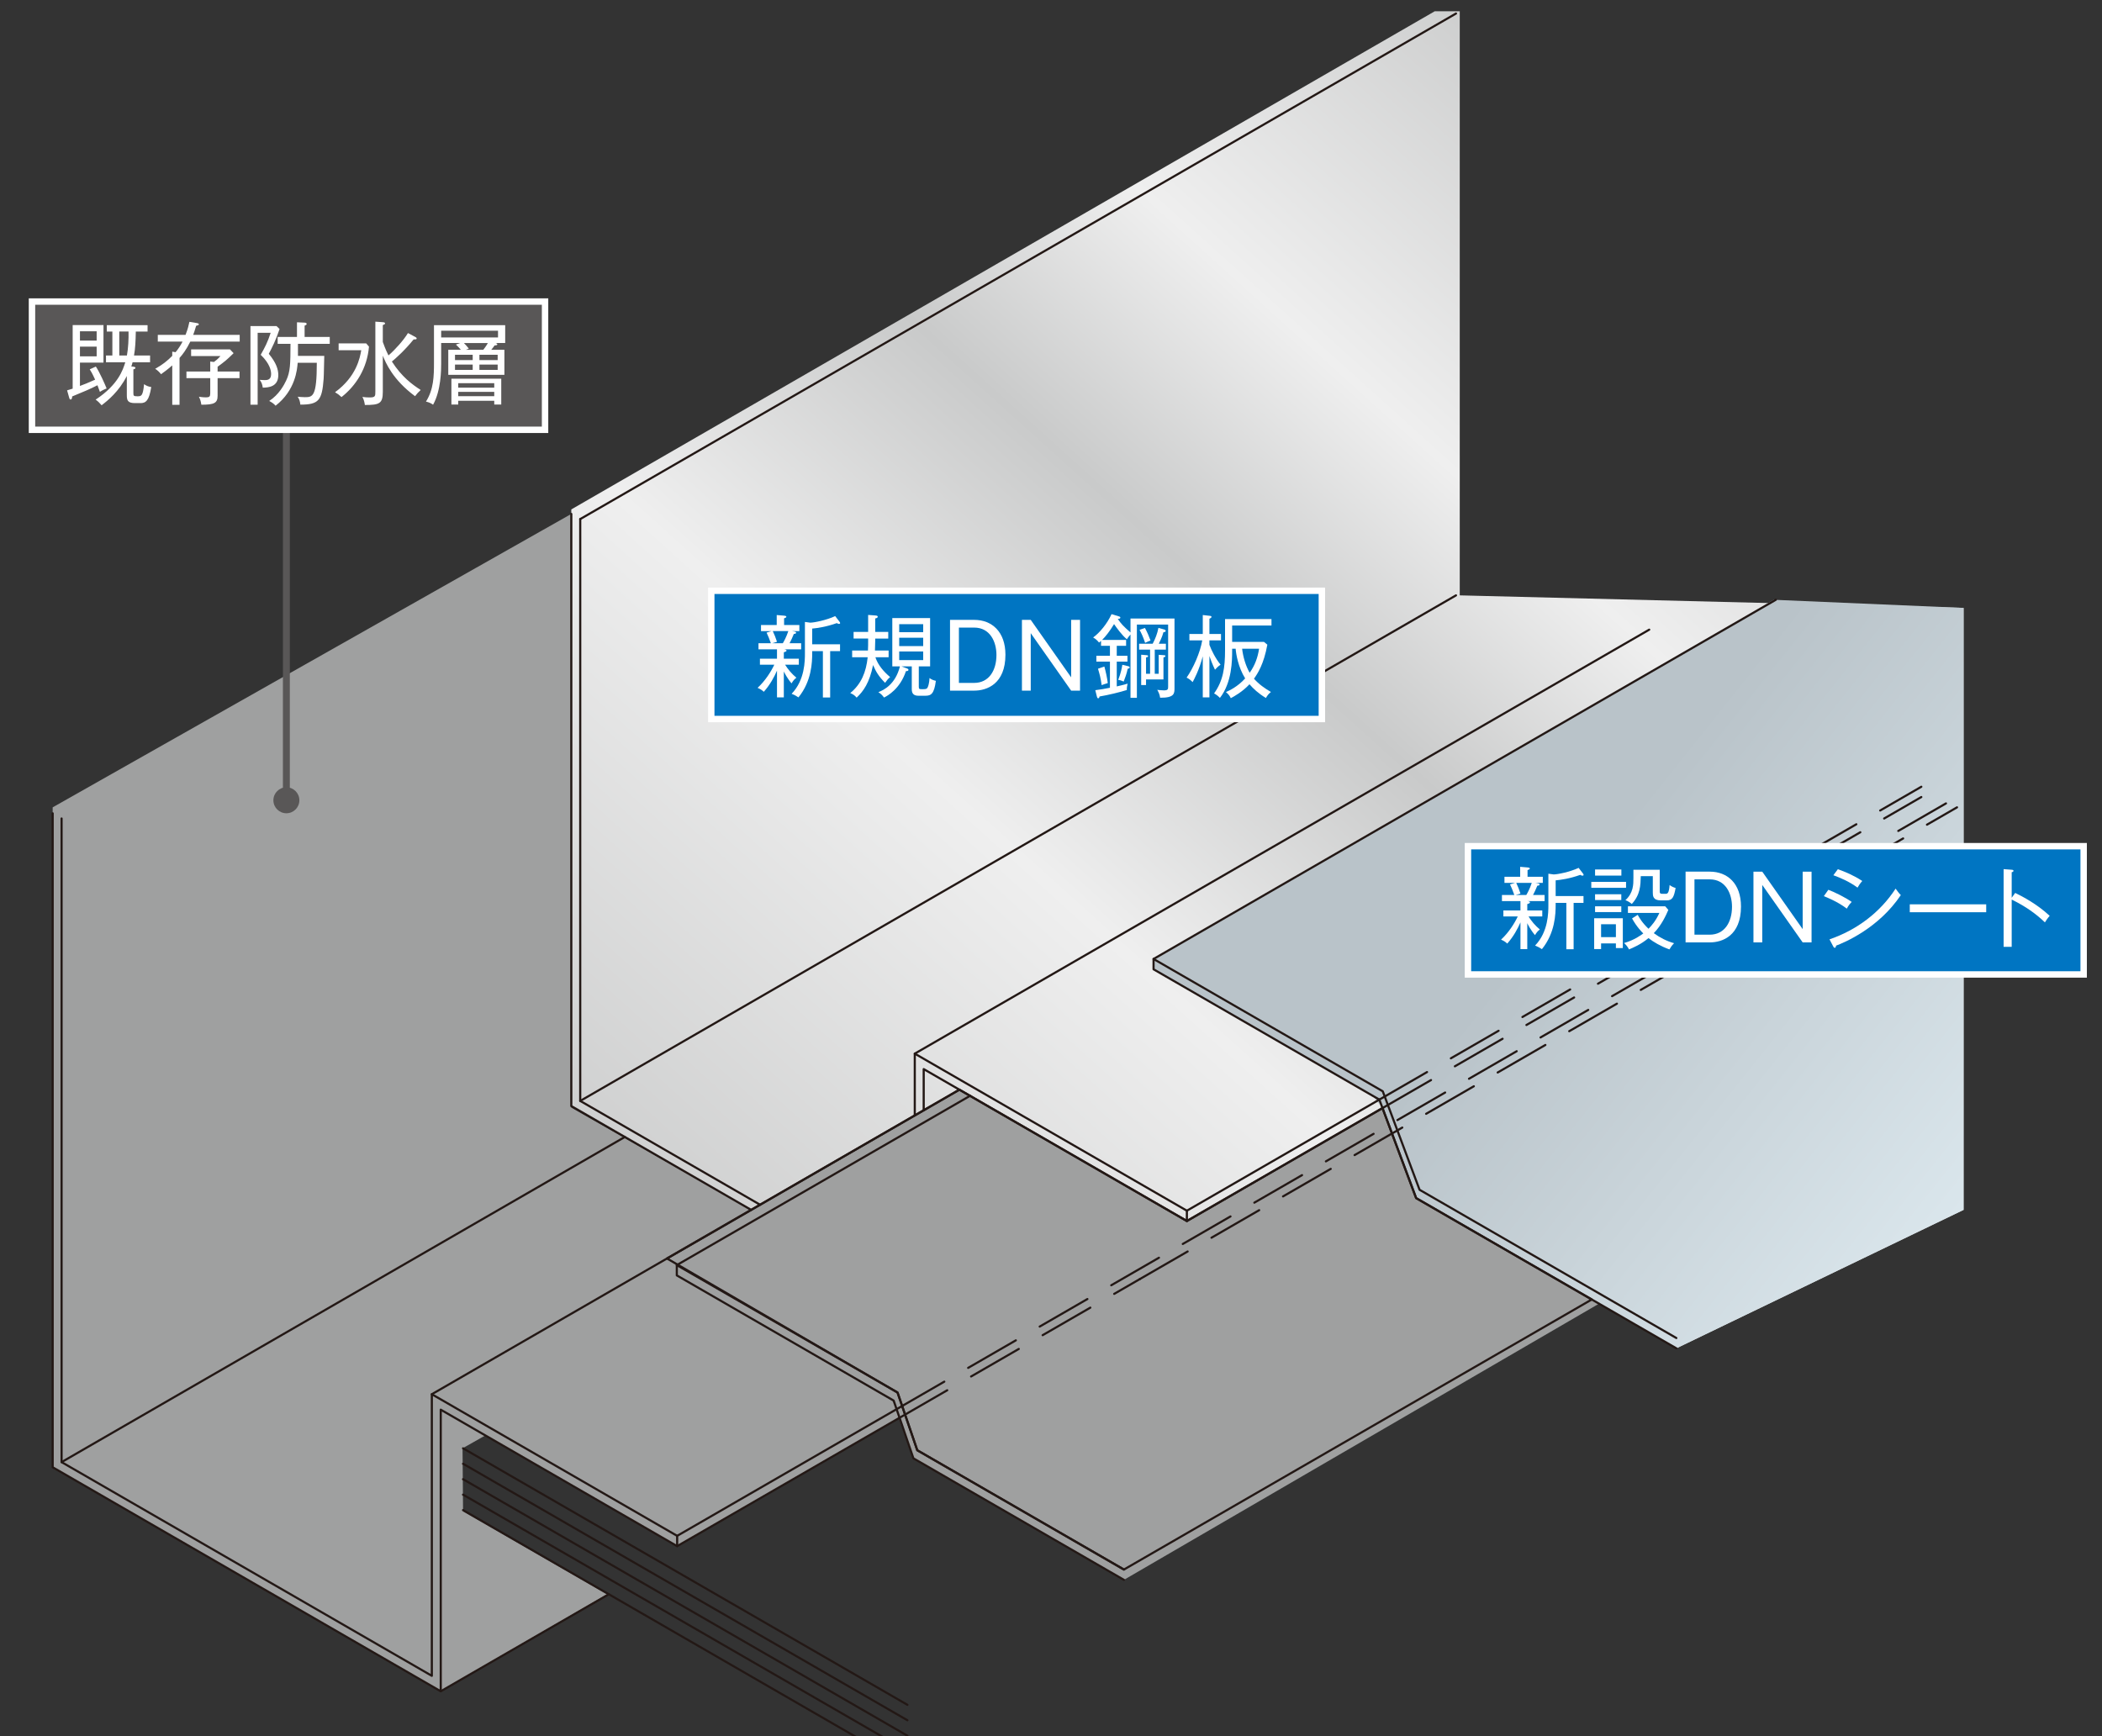
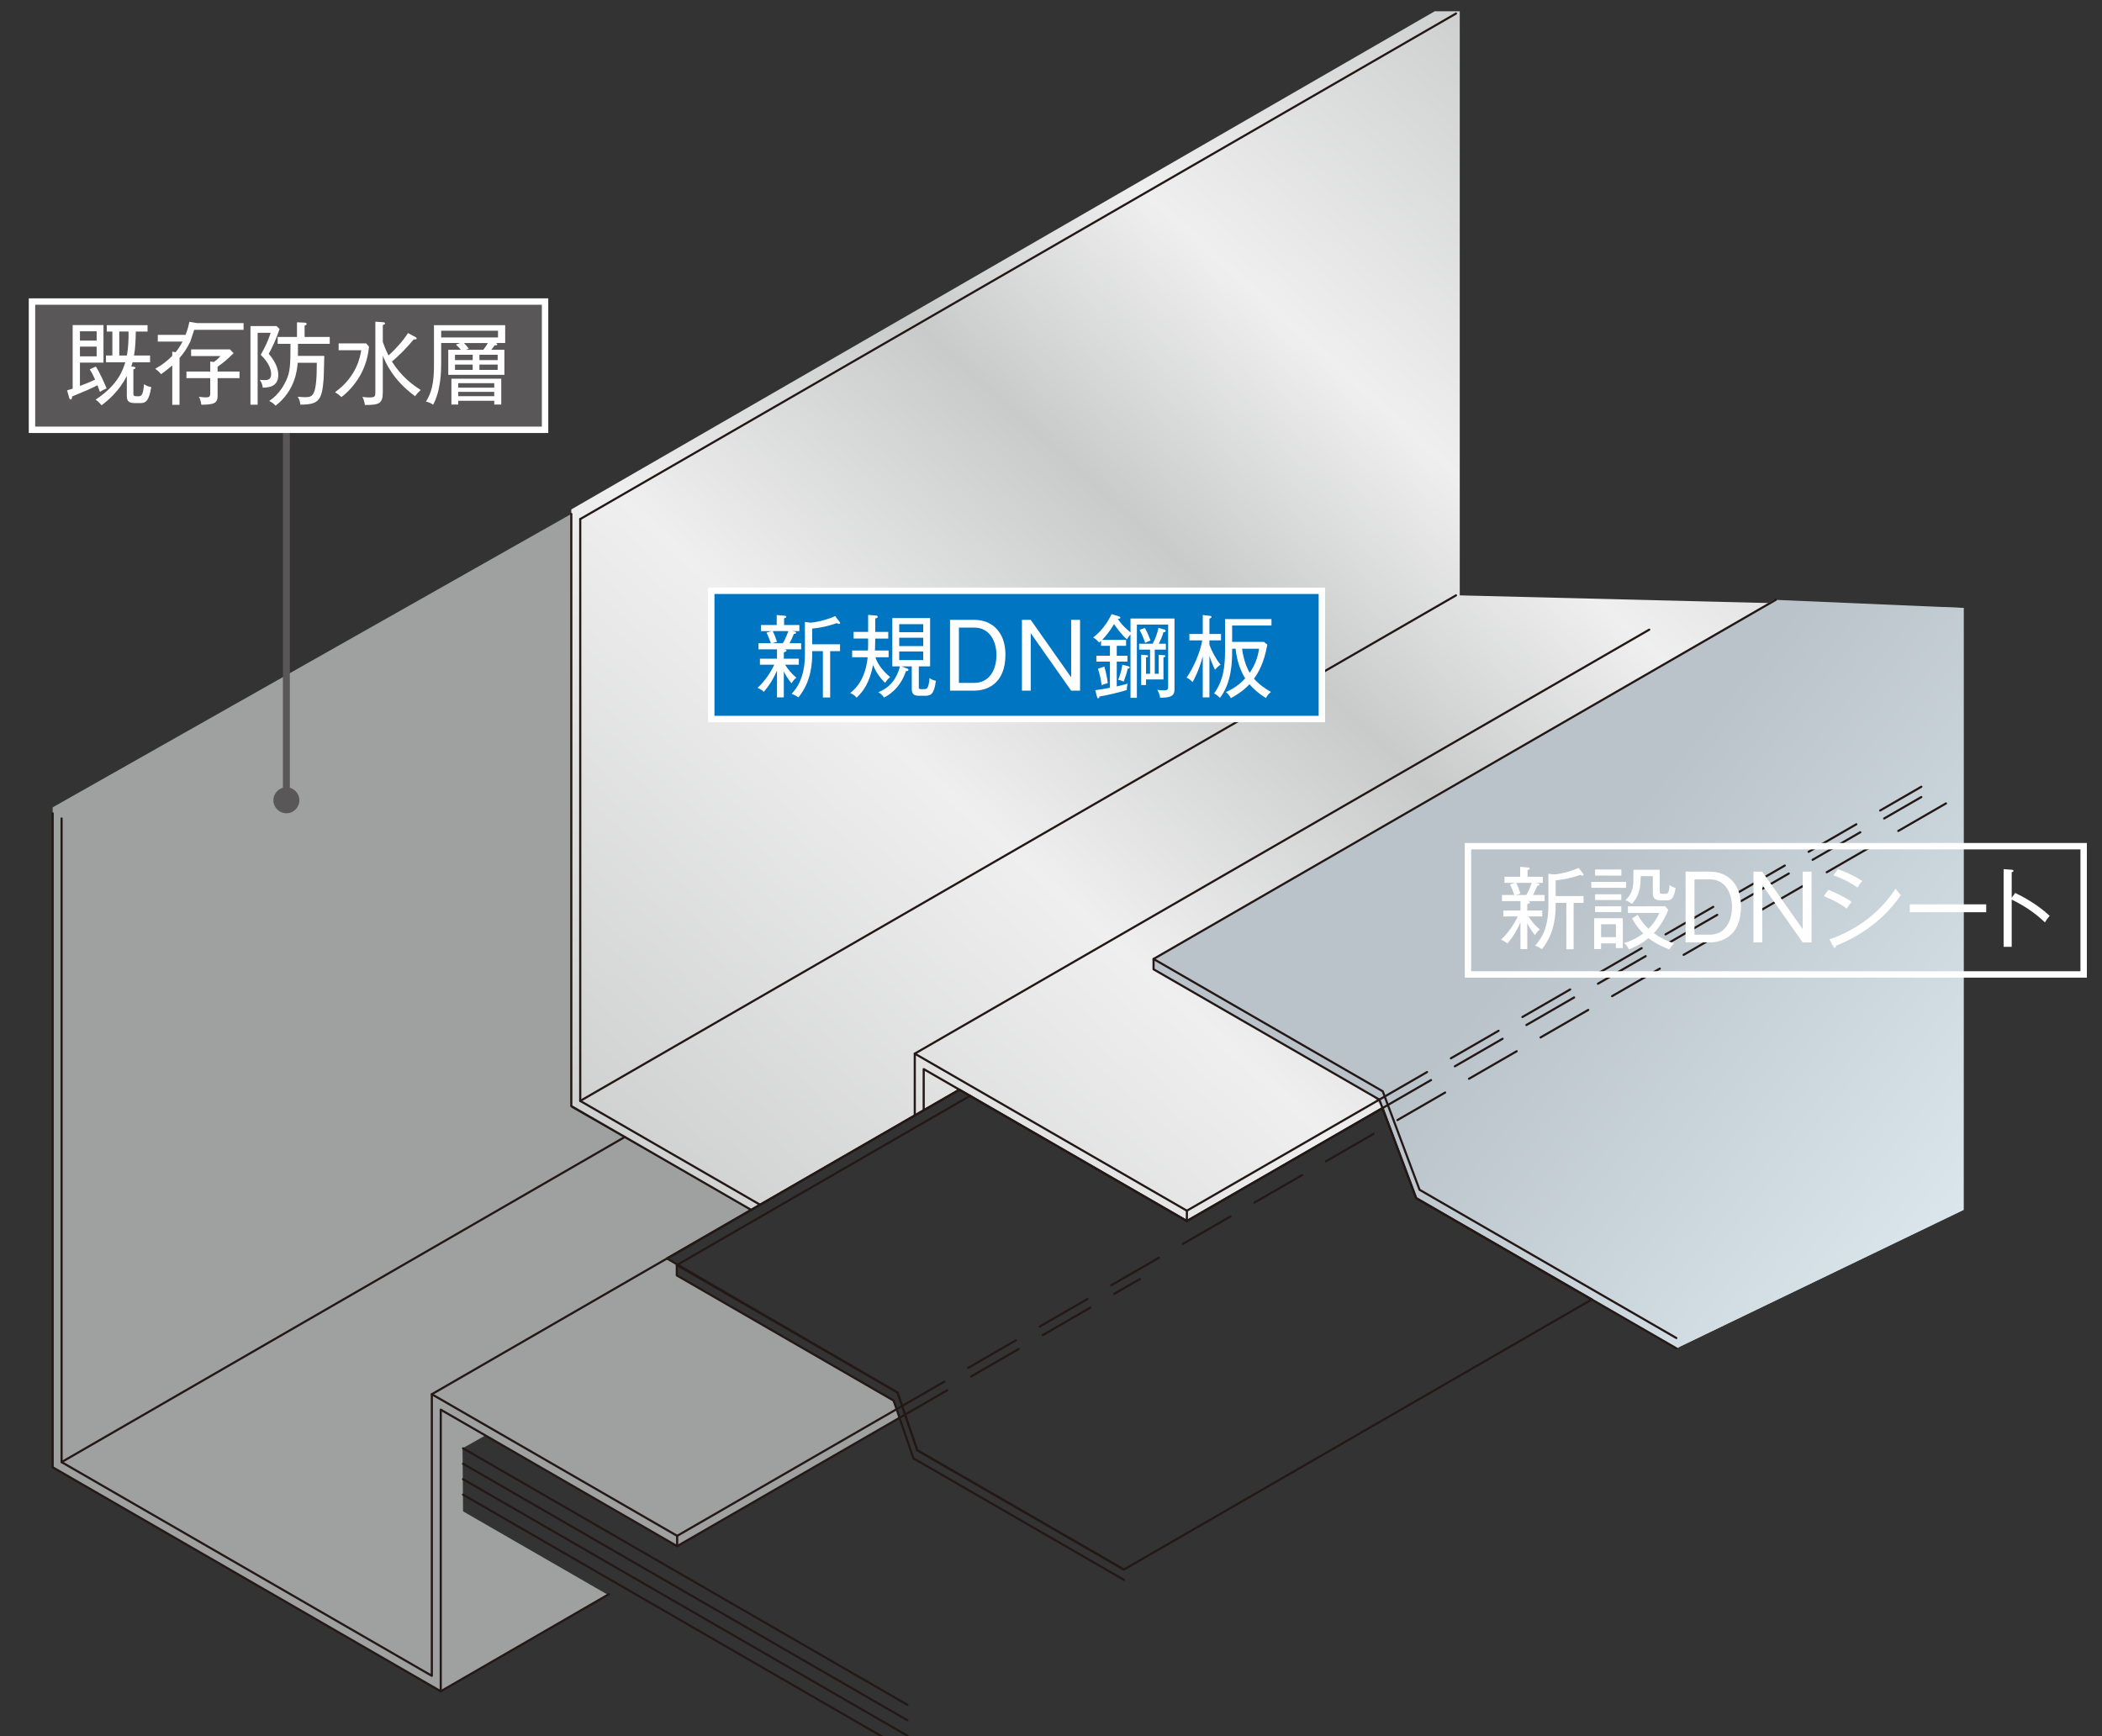
<svg xmlns="http://www.w3.org/2000/svg" id="_レイヤー_1" width="460" height="380" viewBox="0 0 460 380">
  <rect x="0" y="0" width="460" height="380" fill="#333333" stroke="none" />
  <defs>
    <style>.cls-1,.cls-2,.cls-3,.cls-4,.cls-5{fill:none;}.cls-2{stroke:#595757;stroke-width:1.512px;}.cls-2,.cls-4{stroke-miterlimit:10;}.cls-6{fill:#9fa0a0;}.cls-7{fill:url(#_名称未設定グラデーション_9);}.cls-8{fill:url(#_名称未設定グラデーション_8);}.cls-9{clip-path:url(#clippath-1);}.cls-3{stroke-dasharray:12.054 6.026;}.cls-3,.cls-5{stroke:#231815;stroke-linecap:round;stroke-linejoin:round;stroke-width:.468px;}.cls-10{fill:#fff;}.cls-4{stroke:#fff;stroke-width:1.403px;}.cls-11{fill:#595757;}.cls-12{clip-path:url(#clippath);}.cls-13{fill:#0075c2;}</style>
    <clipPath id="clippath">
      <polygon class="cls-1" points="313.981 2.464 125.023 111.498 125.023 242.086 164.352 264.809 209.953 238.499 259.736 267.245 302.547 242.528 309.905 262.23 366.848 295.108 429.709 264.809 429.709 133.056 319.45 130.309 319.45 2.464 313.981 2.464" />
    </clipPath>
    <linearGradient id="_名称未設定グラデーション_8" x1="2435.251" y1="724.878" x2="2437.589" y2="724.878" gradientTransform="translate(360022.06 -106888.755) rotate(180) scale(147.663 -147.663)" gradientUnits="userSpaceOnUse">
      <stop offset="0" stop-color="#c9caca" />
      <stop offset=".257" stop-color="#efefef" />
      <stop offset=".416" stop-color="#c9caca" />
      <stop offset=".624" stop-color="#efefef" />
      <stop offset="1" stop-color="#c9caca" />
    </linearGradient>
    <clipPath id="clippath-1">
      <polygon class="cls-1" points="252.445 209.893 252.445 212.147 300.374 239.82 302.547 242.528 309.905 262.23 366.848 295.108 429.709 264.809 429.709 133.056 388.159 131.275 252.445 209.893" />
    </clipPath>
    <linearGradient id="_名称未設定グラデーション_9" x1="2473.942" y1="780.675" x2="2476.281" y2="780.675" gradientTransform="translate(38389.491 120893.387) rotate(-90) scale(48.738 -48.738)" gradientUnits="userSpaceOnUse">
      <stop offset="0" stop-color="#dbe7ed" />
      <stop offset="1" stop-color="#b9c3c9" />
    </linearGradient>
  </defs>
  <polygon class="cls-6" points="11.526 176.703 11.526 321.141 96.453 370.171 132.82 348.935 101.333 330.788 101.221 316.993 106.215 314.173 148.189 338.408 197.035 310.207 195.307 306.611 148.189 279.193 148.329 276.635 145.963 275.25 164.351 264.81 125.024 242.424 124.907 116.314 125.024 112.484 11.526 176.703" />
-   <polygon class="cls-6" points="209.951 238.501 145.963 275.251 148.329 276.635 148.189 279.193 195.307 306.611 199.887 319.184 245.958 345.784 349.925 285.336 309.906 262.229 302.725 242.424 259.737 267.408 209.951 238.501" />
  <g class="cls-12">
    <rect class="cls-8" x="66.656" y="-62.351" width="421.421" height="422.273" transform="translate(-19.043 254.668) rotate(-47.868)" />
  </g>
  <g class="cls-9">
    <rect class="cls-7" x="221.777" y="92.825" width="238.6" height="240.733" transform="translate(-38.218 347.054) rotate(-51.447)" />
  </g>
  <polyline class="cls-5" points="13.478 179.139 13.478 320.013 94.501 366.789 94.501 305.156 148.189 336.154 148.189 338.408 96.453 308.537 96.453 370.173 11.526 321.14 11.526 178.012" />
  <polyline class="cls-5" points="126.977 113.611 126.977 240.958 166.337 263.681" />
  <line class="cls-5" x1="198.58" y1="373.137" x2="101.333" y2="316.991" />
-   <line class="cls-5" x1="101.334" y1="330.518" x2="198.581" y2="386.664" />
  <line class="cls-5" x1="126.977" y1="240.958" x2="318.628" y2="130.308" />
  <line class="cls-5" x1="94.5" y1="305.156" x2="209.951" y2="238.5" />
  <line class="cls-5" x1="200.189" y1="230.611" x2="360.915" y2="137.815" />
  <line class="cls-5" x1="148.19" y1="336.154" x2="196.21" y2="308.429" />
  <line class="cls-5" x1="148.19" y1="338.408" x2="196.853" y2="310.312" />
  <line class="cls-5" x1="259.736" y1="264.989" x2="301.852" y2="240.674" />
  <line class="cls-5" x1="259.736" y1="267.244" x2="302.726" y2="242.424" />
  <polyline class="cls-5" points="200.189 244.137 200.189 230.61 259.735 264.989 259.735 267.243 202.142 233.991 202.142 243.01" />
  <polyline class="cls-5" points="164.384 264.809 125.024 242.086 125.024 112.482" />
  <line class="cls-5" x1="13.478" y1="320.012" x2="136.739" y2="248.848" />
  <line class="cls-5" x1="96.453" y1="370.172" x2="133.236" y2="348.936" />
  <line class="cls-5" x1="126.977" y1="113.611" x2="318.628" y2="2.961" />
  <polyline class="cls-5" points="366.849 292.852 310.655 260.407 302.602 238.851 252.444 209.892 252.444 212.148 301.854 240.672 309.906 262.231 366.849 295.106" />
  <polyline class="cls-5" points="245.957 345.783 199.887 319.184 195.566 306.545 148.112 279.146 148.112 276.892 196.415 304.78 200.734 317.418 245.957 343.529" />
  <line class="cls-5" x1="148.111" y1="276.893" x2="212.324" y2="239.82" />
  <line class="cls-5" x1="252.444" y1="209.893" x2="388.616" y2="131.274" />
  <line class="cls-3" x1="196.211" y1="308.429" x2="426.319" y2="175.575" />
  <line class="cls-3" x1="196.854" y1="310.312" x2="249.462" y2="279.938" />
  <line class="cls-3" x1="301.853" y1="240.673" x2="420.462" y2="172.196" />
  <line class="cls-3" x1="302.726" y1="242.423" x2="420.461" y2="174.448" />
-   <line class="cls-3" x1="249.462" y1="279.939" x2="428.271" y2="176.703" />
  <line class="cls-5" x1="198.58" y1="376.518" x2="101.333" y2="320.373" />
  <line class="cls-5" x1="198.58" y1="379.9" x2="101.333" y2="323.754" />
  <line class="cls-5" x1="198.58" y1="383.282" x2="101.333" y2="327.136" />
  <polyline class="cls-5" points="209.951 238.501 259.737 267.245 302.545 242.527 309.906 262.229 348.34 284.419 245.958 343.529 200.734 317.418 196.415 304.78 145.963 275.445 209.951 238.501" />
  <rect class="cls-13" x="155.652" y="129.303" width="133.625" height="28.071" />
  <rect class="cls-4" x="155.652" y="129.303" width="133.625" height="28.071" />
  <path class="cls-10" d="M171.512,142.119c.196.02.609.04.609.295,0,.196-.393.294-.589.354v1.396h3.282v1.317h-3.007c.649,1.042,1.455,2.004,2.477,2.85-.452.334-.708.648-1.062,1.238-.963-1.12-1.572-2.358-1.69-2.614v5.68h-1.494v-5.857c-.609,1.396-1.494,3.066-2.889,4.638-.255-.236-.57-.531-1.356-.865,1.69-1.553,2.968-3.597,3.655-5.07h-3.145v-1.317h3.734v-2.044h-4.049v-1.336h2.712c-.374-1.022-.57-1.553-.943-2.319l1.101-.334h-2.319v-1.336h3.439v-2.181l1.612.137c.354.04.491.098.491.236,0,.157-.059.177-.491.354v1.454h3.341v1.336h-1.631l.589.099c.177.039.334.098.334.255,0,.216-.314.255-.491.255-.275.727-.668,1.513-.943,2.044h2.535v1.336h-3.812ZM169.114,138.129c.314.629.668,1.553.924,2.339l-1.042.314h2.319c.177-.295.767-1.317,1.199-2.653h-3.4ZM183.619,136.557c-.157,0-.255-.039-.492-.177-2.397.845-4.206,1.081-5.385,1.199v3.439h6.093v1.494h-2.162v10.141h-1.592v-10.141h-2.339v.393c0,2.044-.118,6.171-3.007,9.729-.609-.393-.688-.433-1.494-.786,2.909-3.007,2.909-7.232,2.909-8.903v-6.82l1.159.157c.806,0,3.538-.531,5.464-1.435l.982,1.278c.059.079.099.177.099.255,0,.118-.099.177-.236.177Z" />
  <path class="cls-10" d="M193.697,149.449c-1.375-1.356-2.044-2.496-2.633-3.891-.786,3.891-2.103,5.719-3.597,7.134-.433-.511-.767-.728-1.396-1.002,2.397-1.946,3.479-4.599,3.812-7.842h-3.4v-1.474h3.459c.04-.943.04-1.316.04-2.182v-.432h-3.184v-1.455h3.184v-3.714l1.572.118c.216.02.53.039.53.275,0,.256-.334.334-.55.374v2.948h2.85v1.455h-2.85v.432c0,.492-.04,1.631-.059,2.182h2.987v1.474h-2.889c.55,1.729,1.848,3.184,3.223,4.343-.472.393-.708.688-1.101,1.258ZM202.501,152.279h-1.494c-.982,0-1.474-.413-1.474-1.415v-5.012h-2.26l1.238.452c.157.059.295.157.295.295,0,.255-.275.295-.55.295-1.277,3.891-4.029,5.404-4.795,5.778-.354-.491-.668-.806-1.238-1.179,1.238-.472,3.734-1.729,4.717-5.641h-1.67v-10.573h8.274v10.573h-2.476v4.442c0,.55.098.55.923.55.767,0,.885-.118,1.042-.452.334-.767.373-1.847.373-1.985.551.374.767.452,1.396.609-.373,2.928-1.101,3.262-2.299,3.262ZM202.03,136.616h-5.248v1.749h5.248v-1.749ZM202.03,139.583h-5.248v1.828h5.248v-1.828ZM202.03,142.59h-5.248v1.887h5.248v-1.887Z" />
  <path class="cls-10" d="M213.208,135.672c3.852,0,6.82,2.594,6.82,7.625,0,6.407-4.068,7.861-6.82,7.861h-5.306v-15.487h5.306ZM209.848,137.362v12.106h3.341c3.204,0,4.874-2.692,4.874-6.112,0-2.889-1.396-5.995-4.874-5.995h-3.341Z" />
  <path class="cls-10" d="M225.566,135.672l8.844,12.578v-12.578h1.946v15.487h-1.946l-8.844-12.578v12.578h-1.926v-15.487h1.926Z" />
  <path class="cls-10" d="M253.883,152.712c-.118-.728-.255-1.042-.629-1.729.275.039.923.118,1.474.118.904,0,.904-.294.904-.884v-13.521h-6.839v16.037h-1.396v-13.855c-.118.138-.53.589-.786,1.042-1.061-.845-2.299-2.575-2.811-3.321-.923,1.533-1.867,2.732-2.614,3.459h5.248v1.297h-2.044v2.182h2.339v1.277h-2.339v5.424c1.435-.314,1.985-.491,2.378-.609-.098.374-.196.924-.177,1.396-1.415.452-4.127,1.12-5.975,1.415-.039.314-.157.393-.295.393-.157,0-.216-.137-.275-.354l-.354-1.415c1.022-.118,2.123-.314,3.204-.531v-5.719h-2.968v-1.277h2.968v-2.182h-1.946v-1.081c-.216.196-.295.255-.432.373-.433-.53-.747-.806-1.297-1.12,1.396-1.002,3.066-2.987,4.029-5.11l1.67.511c.157.039.255.118.255.255,0,.177-.177.275-.57.275.786,1.14,1.277,1.651,2.791,2.968v-3.046h9.63v15.192c0,1.219,0,2.162-3.145,2.143ZM241.089,149.96c-.216-1.612-.491-2.555-.806-3.597l1.396-.472c.294,1.061.589,2.358.747,3.616-.589.157-1.179.393-1.336.452ZM246.788,146.364c-.235,1.101-.55,1.965-.884,2.811-.589-.275-.904-.334-1.199-.374.609-1.474.825-2.771.904-3.302l1.218.295c.079.02.393.079.393.295,0,.177-.196.235-.433.275ZM252.704,142.178v5.287h.865v-4.147l1.12.079c.255.02.354.04.354.177,0,.196-.157.235-.433.334v4.795h-3.812v1.238h-1.062v-6.643l1.16.098c.236.02.354.04.354.216,0,.216-.255.255-.452.275v3.577h.884v-5.287h-2.398v-1.277h2.968c.59-1.14,1.002-2.162,1.258-3.479l1.317.374c.098.02.275.138.275.275,0,.275-.334.294-.491.294-.275,1.081-.904,2.28-1.022,2.536h1.553v1.277h-2.437ZM250.601,140.704c-.472-1.415-.884-2.241-1.218-2.85l1.179-.413c.551,1.021.865,1.808,1.219,2.751-.157.059-.963.374-1.179.511Z" />
  <path class="cls-10" d="M264.669,140.153v.982c.413,1.14,1.336,3.007,2.437,4.344-.609.413-.963.825-1.218,1.101-.59-1.219-.983-2.3-1.219-2.987v9.041h-1.454v-8.982c-.826,3.086-1.848,4.933-2.221,5.641-.491-.491-.766-.708-1.317-.982,1.455-2.063,2.987-5.522,3.42-8.156h-2.811v-1.396h2.929v-4.146l1.572.177c.177.02.334.059.334.216,0,.197-.177.275-.452.413v3.341h2.535v1.396h-2.535ZM269.641,136.911v3.577h6.958l.747.609c-.766,4.226-2.103,6.309-2.928,7.449,1.101,1.238,2.339,2.103,3.714,2.909-.55.452-.766.727-1.101,1.316-1.729-1.061-2.712-2.004-3.596-3.007-1.533,1.651-3.282,2.614-4.088,3.046-.216-.472-.472-.845-1.062-1.336.767-.354,2.477-1.101,4.206-2.987-1.553-2.516-1.985-5.307-2.083-6.505h-.767v.433c0,2.103-.02,6.938-2.673,10.337-.374-.393-.766-.708-1.277-.982,1.985-2.791,2.398-5.621,2.398-9.473v-6.8h10.161v1.415h-8.608ZM271.823,141.981c.216,1.848.806,3.793,1.651,5.267,1.14-1.592,1.769-3.321,2.063-5.267h-3.714Z" />
-   <rect class="cls-13" x="321.248" y="185.206" width="134.738" height="28.071" />
  <rect class="cls-4" x="321.248" y="185.206" width="134.738" height="28.071" />
  <path class="cls-10" d="M334.209,197.224c.196.02.609.04.609.295,0,.196-.393.294-.589.354v1.396h3.282v1.317h-3.007c.649,1.042,1.455,2.005,2.477,2.85-.452.334-.708.648-1.062,1.238-.963-1.12-1.572-2.358-1.69-2.614v5.68h-1.494v-5.856c-.609,1.396-1.494,3.066-2.889,4.639-.255-.236-.57-.531-1.356-.865,1.69-1.553,2.968-3.597,3.655-5.07h-3.145v-1.317h3.734v-2.044h-4.049v-1.336h2.712c-.374-1.022-.57-1.553-.943-2.319l1.101-.334h-2.319v-1.336h3.439v-2.181l1.612.137c.354.04.491.098.491.236,0,.157-.059.177-.491.354v1.454h3.341v1.336h-1.631l.589.099c.177.039.334.098.334.255,0,.216-.314.255-.491.255-.275.727-.668,1.513-.943,2.044h2.535v1.336h-3.812ZM331.812,193.234c.314.629.668,1.553.924,2.339l-1.042.314h2.319c.177-.295.767-1.317,1.199-2.653h-3.4ZM346.316,191.662c-.157,0-.255-.039-.492-.177-2.397.845-4.206,1.081-5.385,1.199v3.439h6.093v1.494h-2.162v10.141h-1.592v-10.141h-2.339v.393c0,2.044-.118,6.171-3.007,9.728-.609-.393-.688-.432-1.494-.786,2.909-3.007,2.909-7.232,2.909-8.902v-6.82l1.159.157c.806,0,3.538-.531,5.464-1.435l.982,1.278c.059.079.099.177.099.255,0,.118-.099.177-.236.177Z" />
  <path class="cls-10" d="M348.238,194.315v-1.297h7.606v1.297h-7.606ZM353.623,207.503v-1.022h-3.243v1.238h-1.513v-6.741h6.27v6.525h-1.513ZM349.063,191.643v-1.336h5.758v1.336h-5.758ZM349.063,196.988v-1.258h5.739v1.258h-5.739ZM349.063,199.622v-1.258h5.739v1.258h-5.739ZM353.623,202.295h-3.243v2.811h3.243v-2.811ZM365.336,207.798c-1.907-.688-3.518-1.632-4.58-2.477-1.69,1.415-3.419,2.122-4.265,2.477-.255-.531-.708-1.081-1.081-1.396,2.26-.648,3.715-1.729,4.206-2.104-.196-.177-1.474-1.454-2.457-3.282l1.238-.786c.295.531.904,1.67,2.358,3.046.649-.648,1.612-1.729,2.378-3.459h-6.879v-1.454h8.156l.688.786c-.531,1.238-1.514,3.38-3.184,5.09,1.336.982,2.83,1.749,4.442,2.201-.452.452-.728.846-1.022,1.356ZM364.747,197.067h-1.297c-1.75,0-1.75-1.042-1.75-1.729v-3.577h-2.633c-.059,2.063-.098,4.048-1.965,6.092-.393-.334-.943-.688-1.396-.826,1.749-1.611,1.749-3.419,1.749-4.834v-1.828h5.759v4.736c0,.314.059.531.53.531h.747c.413,0,.747-.098.884-1.926.393.295.826.511,1.317.648-.374,2.024-.708,2.712-1.946,2.712Z" />
  <path class="cls-10" d="M374.176,190.778c3.852,0,6.82,2.594,6.82,7.625,0,6.407-4.068,7.861-6.82,7.861h-5.306v-15.487h5.306ZM370.815,192.468v12.106h3.341c3.204,0,4.874-2.692,4.874-6.112,0-2.889-1.396-5.995-4.874-5.995h-3.341Z" />
  <path class="cls-10" d="M385.65,190.778l8.844,12.578v-12.578h1.946v15.487h-1.946l-8.844-12.578v12.578h-1.926v-15.487h1.926Z" />
  <path class="cls-10" d="M404.161,198.875c-2.004-1.533-4.441-2.496-5.031-2.732l.983-1.395c1.375.511,3.754,1.69,5.11,2.653-.59.59-.943,1.238-1.062,1.474ZM401.802,206.973c-.02.196-.059.471-.314.471-.137,0-.236-.156-.314-.314l-.806-1.532c5.916-2.024,11.065-5.857,14.465-11.104.374.531.708.983,1.14,1.415-4.854,7.252-12.323,10.377-14.17,11.065ZM406.5,194.276c-1.867-1.376-3.793-2.162-5.287-2.712l.982-1.317c1.631.57,3.499,1.356,5.346,2.575-.373.393-.786.983-1.042,1.455Z" />
  <path class="cls-10" d="M417.934,199.661v-1.729h16.725v1.729h-16.725Z" />
  <path class="cls-10" d="M447.509,201.882c-1.887-1.828-4.245-3.518-7.271-4.992v10.337h-1.769v-17l1.789.138c.255.02.373.079.373.236,0,.216-.255.275-.393.294v5.602l.766-1.062c1.729.845,4.737,2.417,7.547,5.012-.491.55-.923,1.219-1.042,1.435Z" />
  <line class="cls-2" x1="62.671" y1="91.756" x2="62.671" y2="175.158" />
  <path class="cls-11" d="M59.829,175.157c0,1.571,1.272,2.843,2.843,2.843s2.843-1.272,2.843-2.843-1.274-2.843-2.843-2.843-2.843,1.272-2.843,2.843" />
  <rect class="cls-11" x="7" y="66.001" width="112.282" height="28.071" />
  <rect class="cls-4" x="7" y="66.001" width="112.282" height="28.071" />
  <path class="cls-10" d="M21.859,85.771c-.099-.295-.197-.59-.531-1.454-1.336.707-3.125,1.474-5.542,2.456,0,.256-.039.668-.334.668-.177,0-.255-.177-.295-.334l-.472-1.67c.649-.197.904-.275,1.219-.374v-13.914h6.741v8.215h-5.149v5.109c.885-.334,1.965-.746,3.321-1.375-.609-1.356-.943-1.887-1.179-2.261l1.336-.608c.786,1.14,2.064,4.028,2.358,4.795-.491.196-.864.354-1.474.747ZM21.152,72.504h-3.656v2.044h3.656v-2.044ZM21.152,75.865h-3.656v2.122h3.656v-2.122ZM30.762,88.227h-1.218c-1.612,0-1.789-.629-1.789-1.729v-4.205c-1.729,3.399-4.167,5.385-5.523,6.406-.413-.491-.727-.806-1.297-1.237,4.953-3.263,5.975-6.545,6.485-8.176h-4.225v-1.475h1.395v-5.247h-1.218v-1.396h8.922v1.396h-2.574c-.04,2.161-.118,3.714-.393,5.247h3.518v1.475h-3.833c-.118.432-.177.668-.275.923l.433.04c.118.02.472.059.472.255s-.216.275-.452.334v5.149c0,.629.04.747.865.747.865,0,1.219,0,1.474-2.653.452.334.982.551,1.572.629-.472,2.987-1.199,3.518-2.339,3.518ZM26.104,72.563v5.247h1.67c.295-1.572.393-3.694.354-5.247h-2.024Z" />
-   <path class="cls-10" d="M41.646,74.765c-.865,1.769-1.69,2.83-2.358,3.577v10.259h-1.592v-8.628c-1.16,1.021-1.906,1.533-2.457,1.926-.255-.354-.786-.885-1.277-1.179,1.611-.904,2.594-1.69,3.734-2.83v-.924l.727.118c.668-.807,1.062-1.436,1.533-2.319h-5.424v-1.475h6.073c.531-1.336.708-2.221.845-2.85l1.67.275c.197.039.393.099.393.256,0,.196-.196.235-.589.334-.314,1.081-.472,1.532-.648,1.984h10.18v1.475h-10.809ZM47.621,82.764v3.852c0,1.611-.747,1.966-3.558,1.966-.118-.786-.255-1.18-.53-1.749.864.137,1.395.137,1.572.137.707,0,.904-.177.904-.864v-3.341h-5.208v-1.455h5.208v-2.182l.806.099c.472-.334.806-.609,1.435-1.297h-6.427v-1.454h8.51l.786.825c-1.415,1.396-1.906,1.808-3.498,2.968v1.041h4.795v1.455h-4.795Z" />
+   <path class="cls-10" d="M41.646,74.765c-.865,1.769-1.69,2.83-2.358,3.577v10.259h-1.592v-8.628c-1.16,1.021-1.906,1.533-2.457,1.926-.255-.354-.786-.885-1.277-1.179,1.611-.904,2.594-1.69,3.734-2.83v-.924l.727.118c.668-.807,1.062-1.436,1.533-2.319h-5.424v-1.475h6.073c.531-1.336.708-2.221.845-2.85l1.67.275h10.18v1.475h-10.809ZM47.621,82.764v3.852c0,1.611-.747,1.966-3.558,1.966-.118-.786-.255-1.18-.53-1.749.864.137,1.395.137,1.572.137.707,0,.904-.177.904-.864v-3.341h-5.208v-1.455h5.208v-2.182l.806.099c.472-.334.806-.609,1.435-1.297h-6.427v-1.454h8.51l.786.825c-1.415,1.396-1.906,1.808-3.498,2.968v1.041h4.795v1.455h-4.795Z" />
  <path class="cls-10" d="M61.178,72.013c-.806,2.438-1.631,4.049-2.358,5.425,1.67,2.004,2.083,3.459,2.083,4.657,0,2.575-2.162,2.732-3.4,2.752-.098-.767-.275-1.159-.668-1.71.609.039.747.059,1.022.059.57,0,1.474,0,1.474-1.316,0-.728-.235-2.26-2.279-4.226.884-1.553,1.552-2.83,2.181-4.815h-2.85v15.743h-1.572v-17.217h5.7l.668.648ZM60.765,75.256v-1.514h4.225v-3.203l1.69.078c.157,0,.433.06.433.275,0,.177-.157.275-.452.373v2.477h5.503v1.514h-6.958v2.634h5.758c-.039.806-.078,4.304-.137,5.011-.354,4.717-1.042,5.66-5.09,5.66-.118-.766-.177-1.1-.59-1.729.295.02.963.098,1.572.098,1.729,0,2.614-.118,2.614-7.527h-4.187c-.118,1.455-.472,5.994-4.834,9.395-.374-.413-.668-.648-1.396-1.042,2.142-1.375,3.282-3.557,3.695-4.441.943-1.965.943-3.675.963-8.058h-2.81Z" />
  <path class="cls-10" d="M80.139,75.157l.609.708c-.413,4.795-2.85,8.549-6.014,11.045-.511-.472-.727-.648-1.415-1.062,4.717-3.439,5.464-7.605,5.739-9.197h-4.953v-1.494h6.034ZM83.775,85.751c0,2.594-.747,2.889-3.931,2.889-.02-.196-.138-1.081-.531-1.769.55.078.943.117,1.552.117,1.278,0,1.278-.274,1.278-1.336v-15.251l1.631.118c.196.02.491.039.491.275,0,.177-.216.255-.491.354v3.694c.609,1.69,1.021,2.535,1.238,2.948,1.415-1.199,3.361-3.381,4.265-4.894l1.592.845c.138.079.314.177.314.334,0,.217-.256.217-.668.217-2.024,2.496-4.009,4.226-4.756,4.834,2.162,3.361,4.422,5.012,6.309,6.23-.531.491-.806.786-1.238,1.356-4.894-3.597-6.446-7.37-7.055-8.864v7.901Z" />
  <path class="cls-10" d="M108.456,75.079c.294.078.373.177.373.295,0,.216-.452.235-.609.235-.157.256-.255.394-.707.943h2.869v5.483h-12.283v-5.483h2.751c-.393-.452-.531-.629-1.081-1.14l.943-.334h-4.167v4.54c0,1.297-.02,5.837-1.769,8.962-.433-.314-.845-.512-1.553-.688,1.69-2.692,1.749-5.522,1.749-8.588v-8.137h15.585v3.911h-2.103ZM108.986,72.387h-12.44v1.474h12.44v-1.474ZM108.161,88.541v-.825h-7.881v.825h-1.494v-5.66h10.908v5.66h-1.533ZM103.444,77.653h-3.872v1.159h3.872v-1.159ZM103.444,79.796h-3.872v1.159h3.872v-1.159ZM108.161,83.864h-7.881v.982h7.881v-.982ZM108.161,85.771h-7.881v.943h7.881v-.943ZM101.518,75.079c.275.274.629.648,1.081,1.218l-.648.256h3.812c.177-.216.609-.767,1.002-1.474h-5.248ZM108.908,77.653h-3.99v1.159h3.99v-1.159ZM108.908,79.796h-3.99v1.159h3.99v-1.159Z" />
</svg>